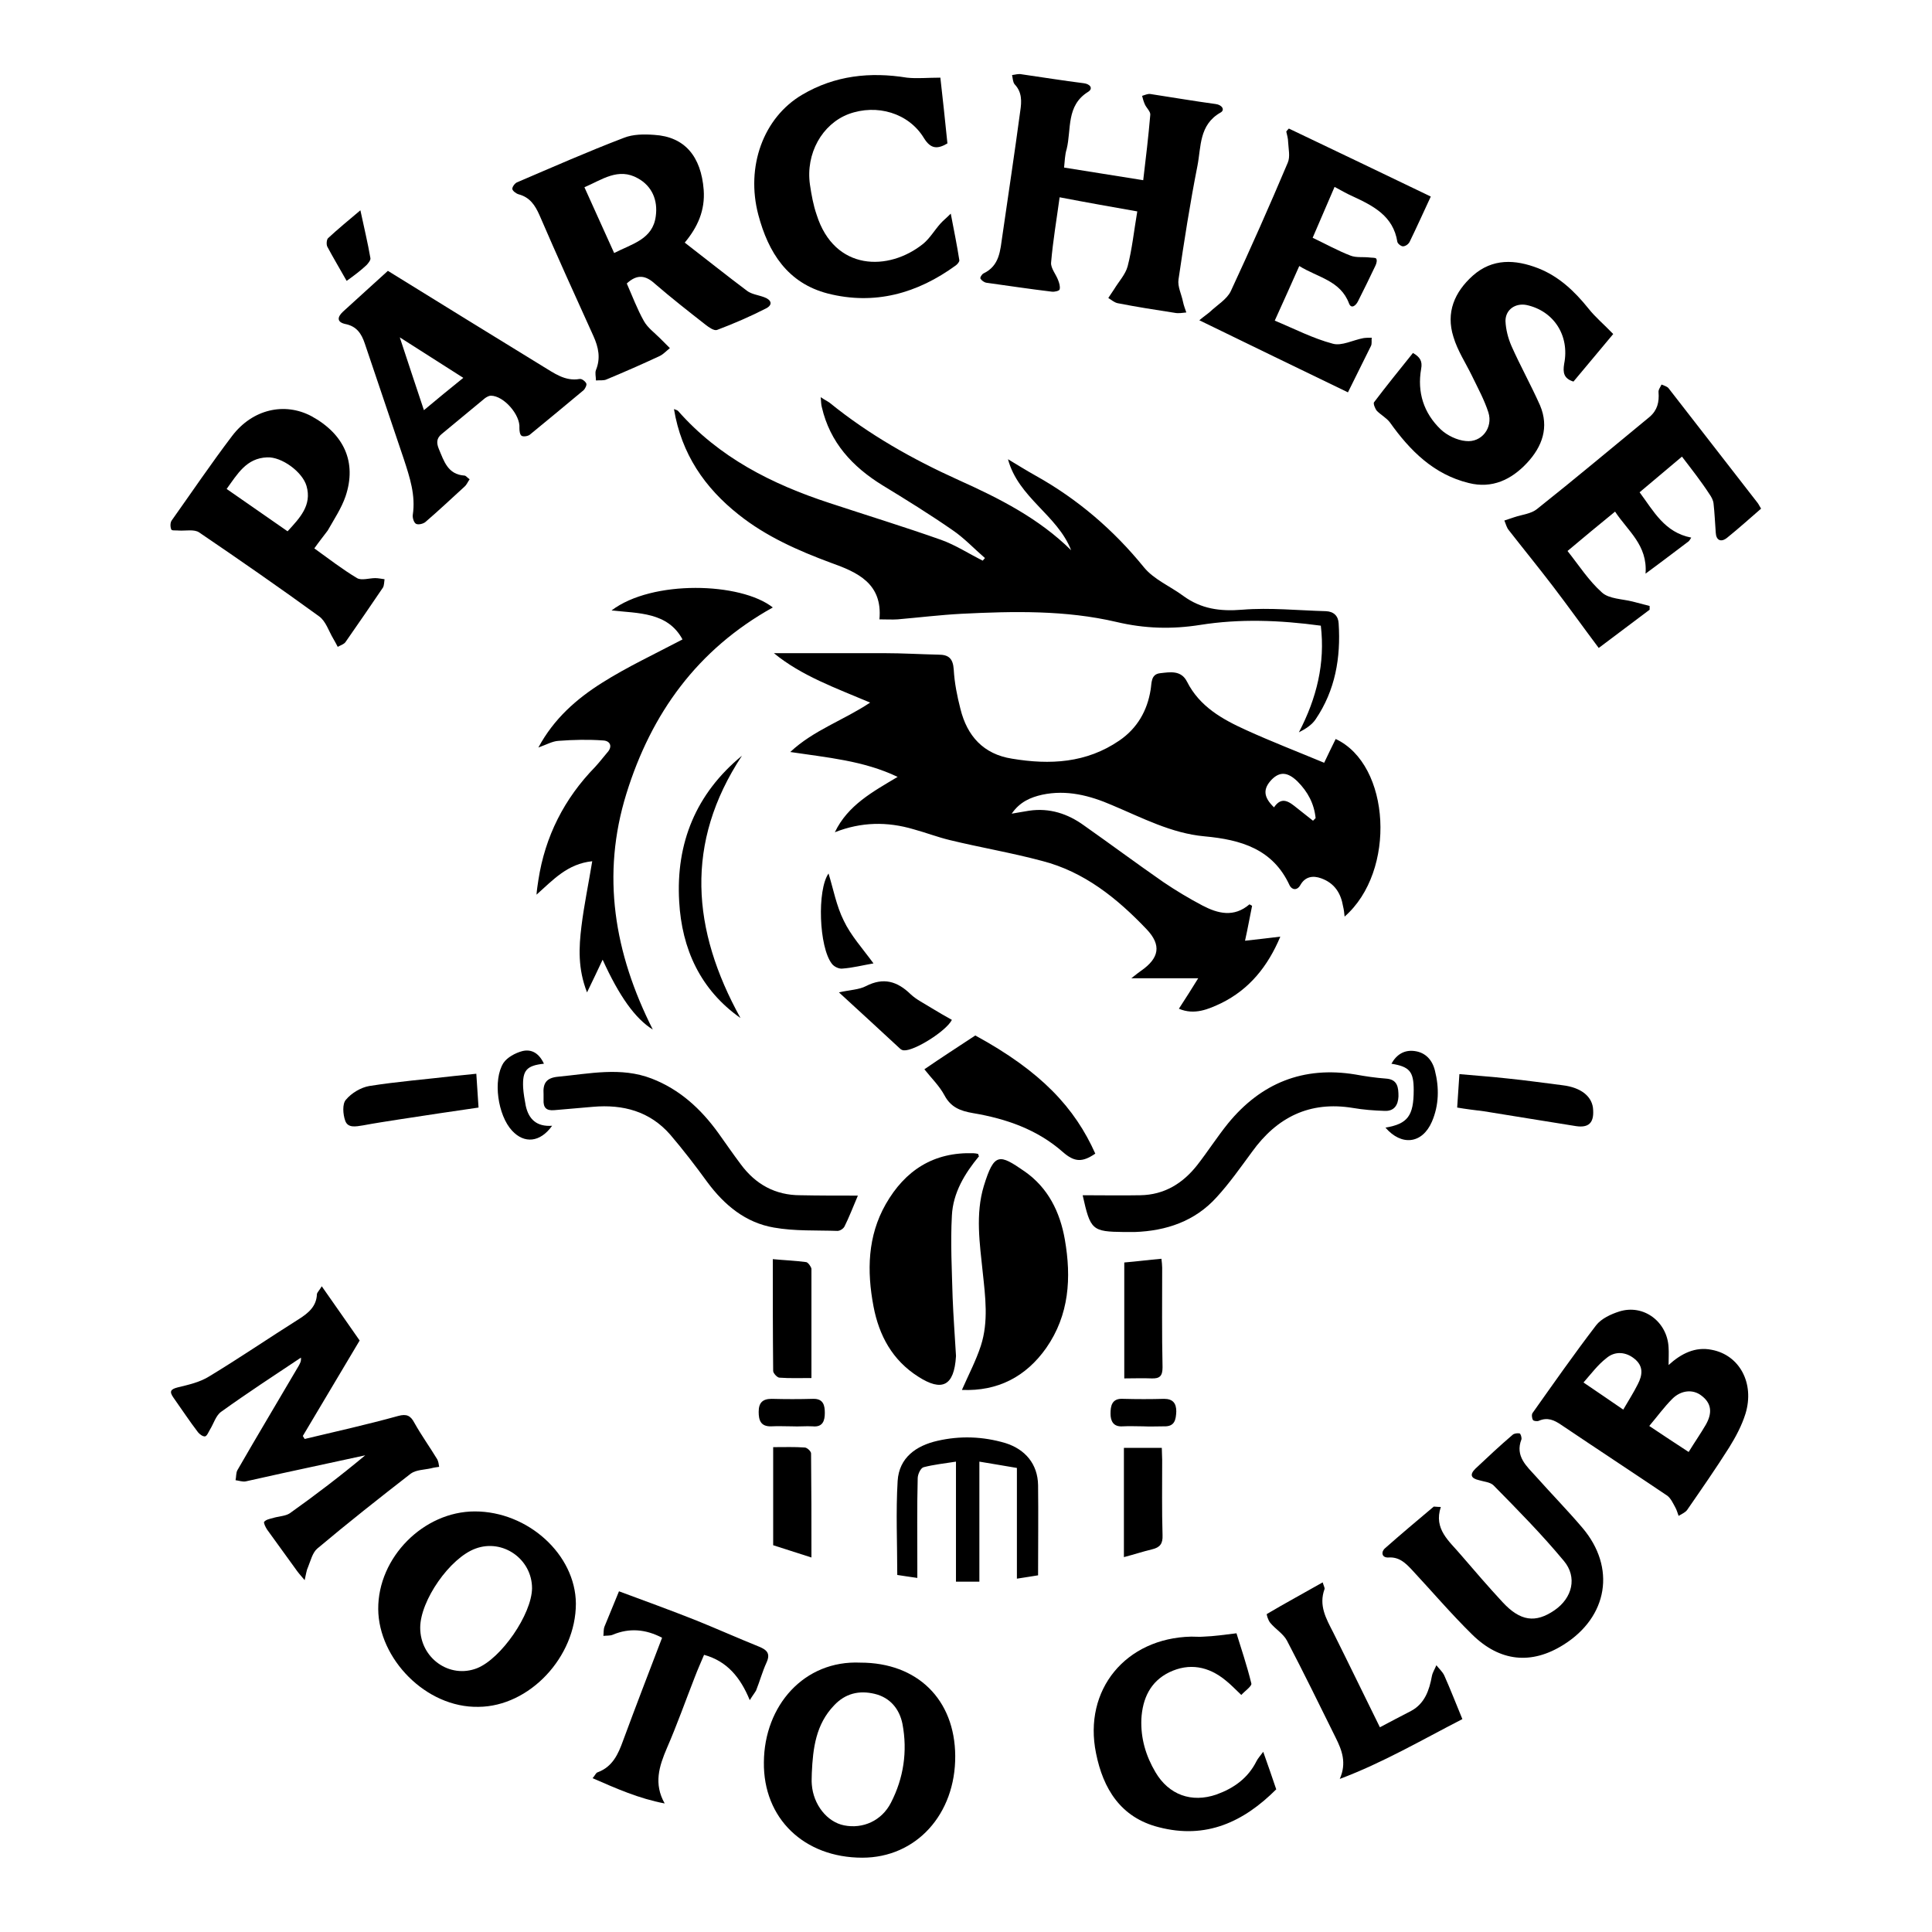
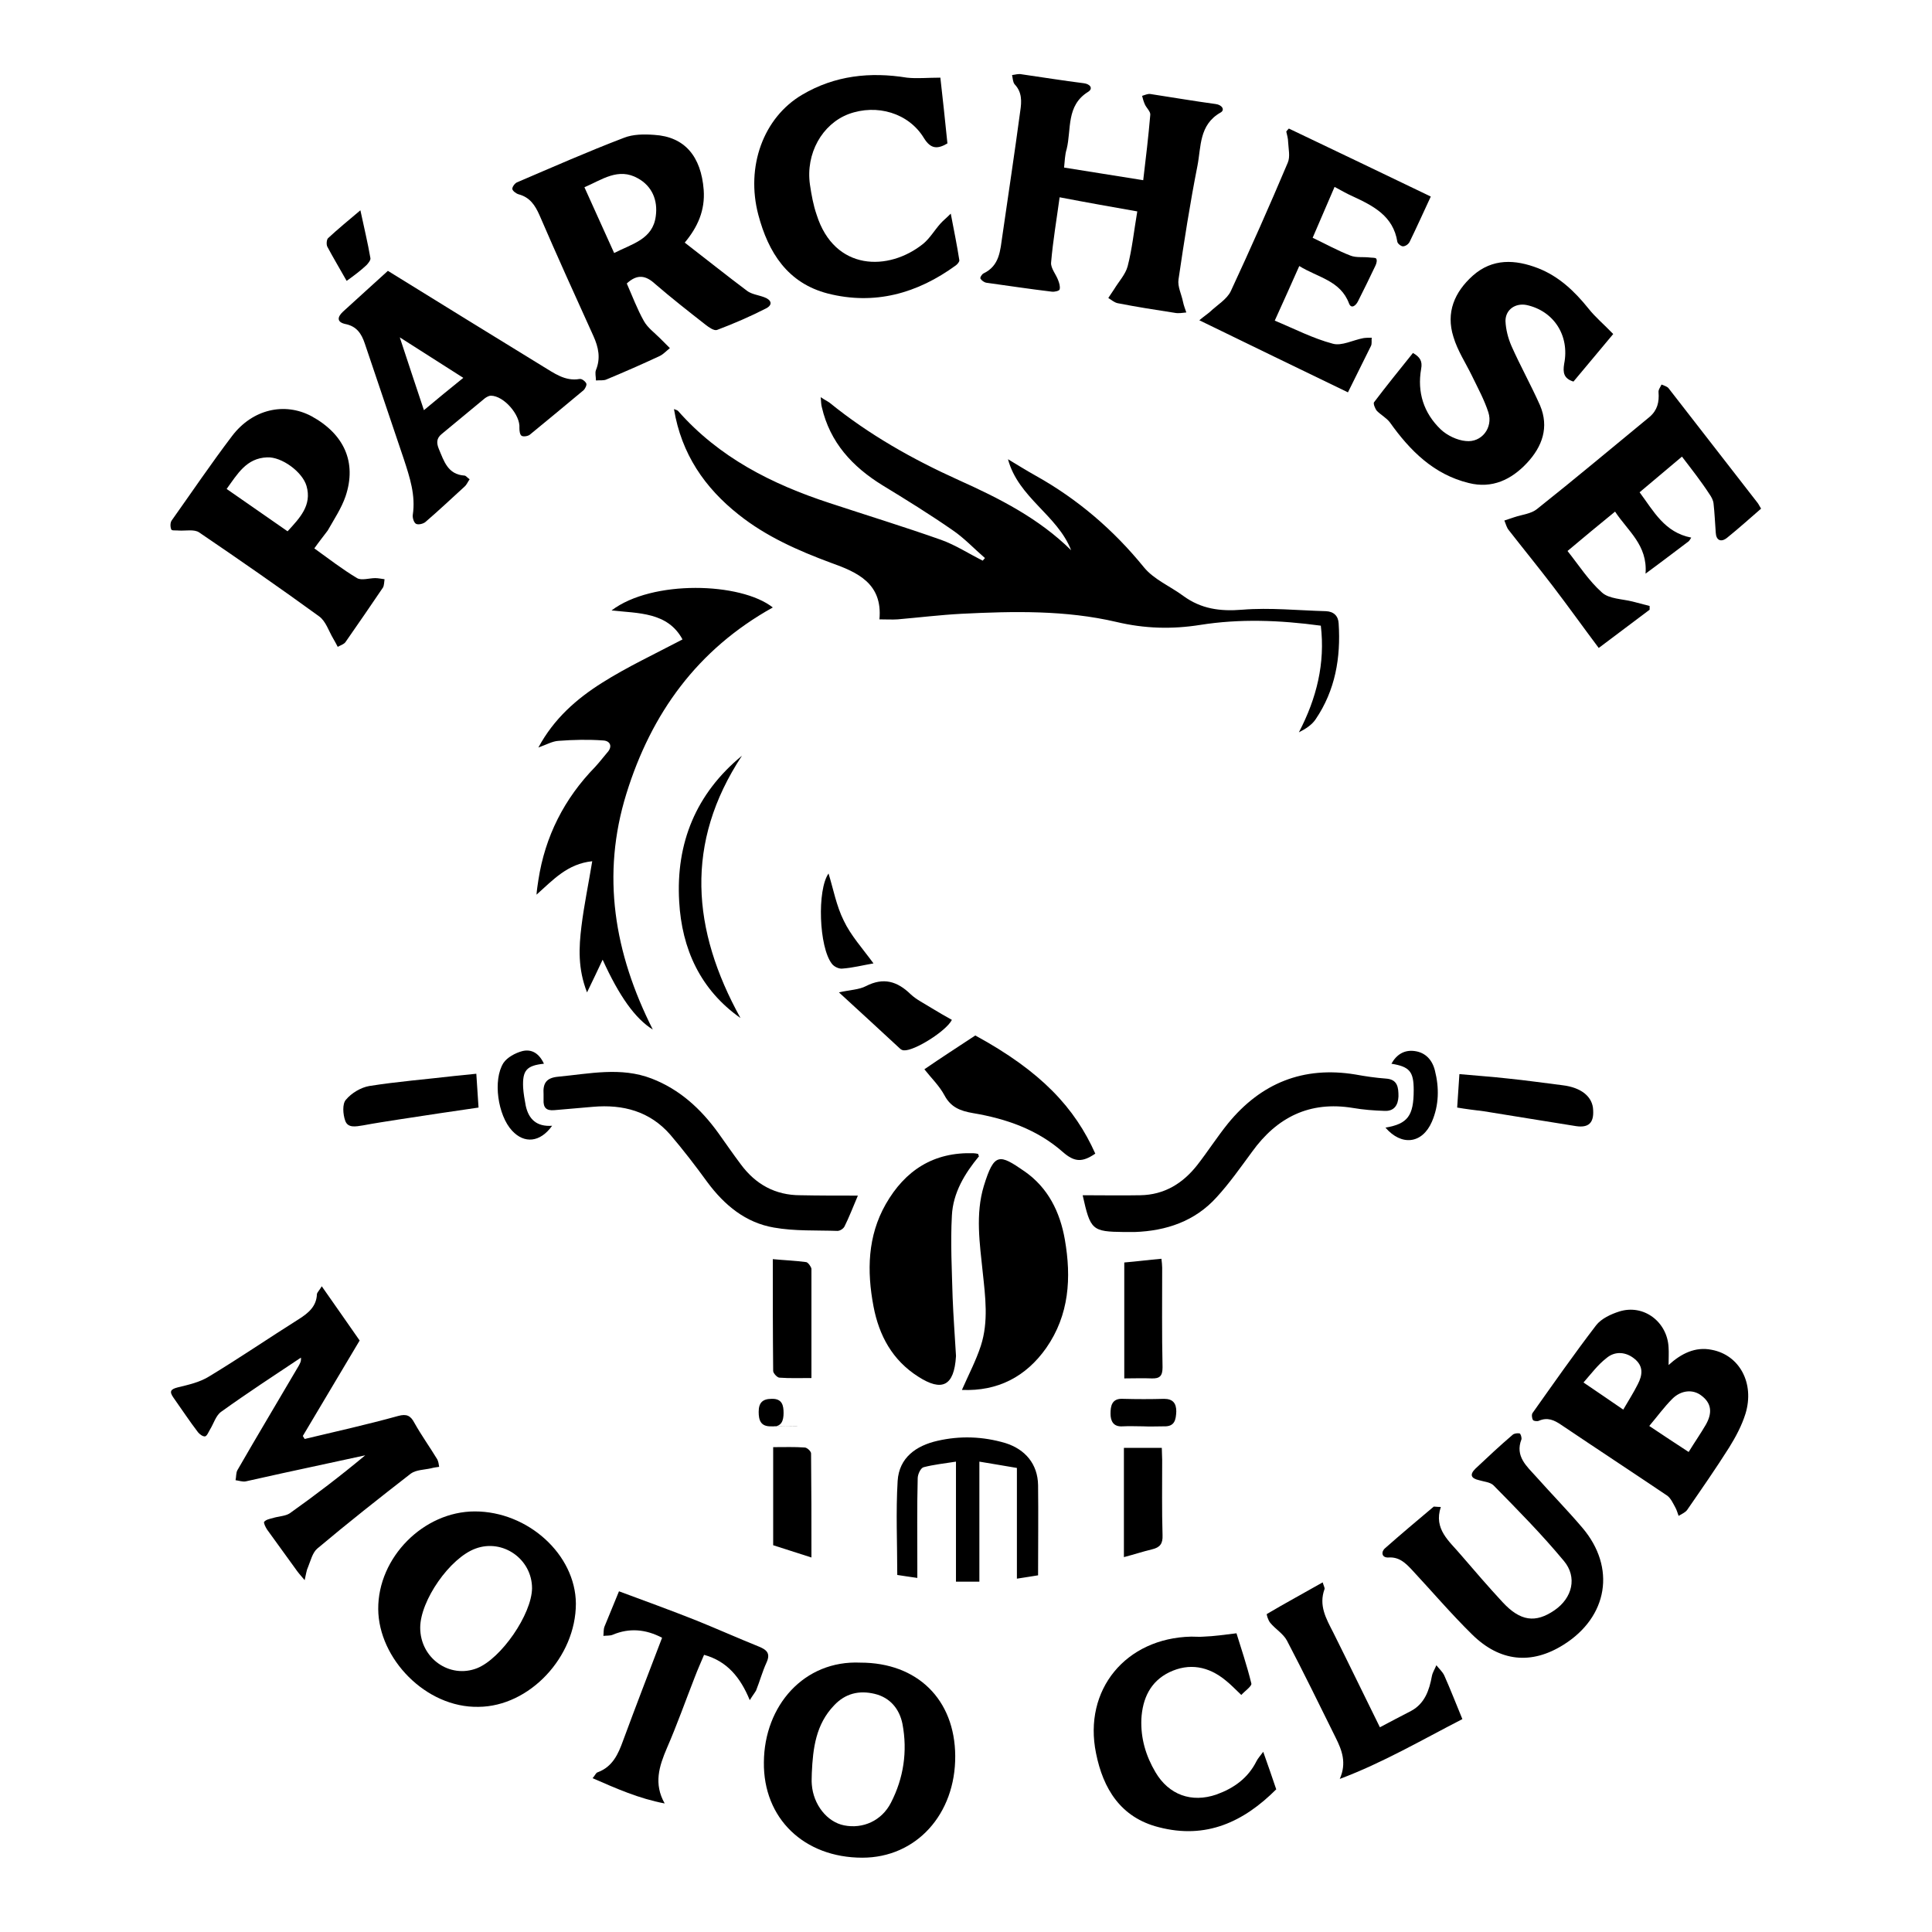
<svg xmlns="http://www.w3.org/2000/svg" version="1.1" id="Capa_1" x="0px" y="0px" viewBox="0 0 520 520" style="enable-background:new 0 0 520 520;" xml:space="preserve">
  <g>
-     <path d="M317.3,271.5c1.9-2.9,3.4-5.3,5.2-8.2c-6.3,0-11.7,0-18,0c1.4-1.1,2-1.6,2.6-2c4.9-3.4,5.6-6.9,1.5-11.2   c-7.9-8.3-16.8-15.5-28.2-18.4c-8.2-2.2-16.6-3.6-24.8-5.6c-3.3-0.8-6.4-2-9.7-2.9c-7.1-2.1-14.1-2-21.2,0.8   c3.5-7.3,10.2-10.9,16.9-14.9c-9.2-4.4-19-5.2-28.9-6.7c6.3-5.9,14.3-8.5,21.5-13.3c-9.2-3.9-18.5-7.2-25.9-13.3   c9.9,0,19.8,0,29.8,0c4.8,0,9.7,0.3,14.5,0.4c2.7,0,3.9,1,4.1,4c0.2,3.6,0.9,7.1,1.8,10.6c1.8,7.3,6.2,12.2,13.9,13.4   c10.2,1.7,20,1.2,28.9-4.9c4.8-3.3,7.5-8,8.4-13.7c0.3-1.7,0-4.1,2.5-4.4c2.7-0.3,5.7-0.9,7.3,2.3c3.4,6.7,9.5,10.1,15.9,13   c6.8,3.1,13.8,5.8,21,8.8c1-2.1,2-4.2,3.1-6.4c14.8,6.9,16.4,35.6,2.4,47.8c-0.1-1.1-0.2-1.9-0.4-2.7c-0.6-3.6-2.3-6.3-5.9-7.6   c-2.2-0.8-4.3-0.5-5.6,1.8c-0.9,1.6-2.3,1.3-2.9,0.1c-4.5-9.8-13.1-12.3-22.9-13.2c-8.9-0.8-16.8-5-24.9-8.4   c-6-2.6-12.2-4.2-18.8-2.8c-3.1,0.7-6,1.9-8.2,5.1c1.9-0.3,3.3-0.6,4.7-0.8c5.5-0.8,10.4,0.8,14.8,4c7.1,5,14.1,10.2,21.3,15.2   c3.4,2.3,6.9,4.4,10.5,6.3c4.2,2.2,8.5,3.3,12.7-0.3c0.2,0.1,0.5,0.3,0.7,0.4c-0.6,2.9-1.1,5.8-1.9,9.4c3-0.3,5.9-0.7,9.5-1.1   c-3.4,8.1-8.4,14.2-15.9,17.9C325.3,271.6,321.5,273.3,317.3,271.5z M353.4,220.9c0.2-0.2,0.5-0.5,0.7-0.7   c-0.4-3.9-2.1-7.1-4.9-9.9c-2.6-2.5-4.7-2.7-6.9-0.5c-2.4,2.5-2.3,4.7,0.6,7.5c2.1-3.1,4.1-1.5,6.2,0.2   C350.5,218.6,352,219.8,353.4,220.9z" />
    <path d="M265.1,150.2c-2.9-2.5-5.6-5.4-8.7-7.5c-6.2-4.3-12.5-8.2-18.9-12.1c-8.1-5-14.1-11.5-16.3-21c-0.2-0.7-0.2-1.5-0.3-2.7   c1,0.7,1.7,1,2.4,1.5c10.6,8.6,22.3,15.2,34.7,20.8c10.9,4.9,21.6,10.3,30.3,18.9c-3.7-9.5-14.2-14.1-17-24.5   c2.5,1.5,4.9,3,7.4,4.4c11.3,6.3,21,14.6,29.2,24.7c2.7,3.3,7.1,5.1,10.6,7.7c4.8,3.5,9.9,4.2,15.9,3.7c7.4-0.6,15,0.2,22.5,0.4   c2.1,0.1,3.3,1.3,3.4,3.3c0.6,9.2-0.9,18-6.2,25.8c-1,1.5-2.7,2.6-4.5,3.5c4.8-9.2,7.1-18.6,5.9-28.7c-11.1-1.5-21.8-1.9-32.5-0.2   c-7.6,1.2-14.9,1-22.5-0.8c-13.7-3.2-27.7-2.9-41.7-2.2c-5.7,0.3-11.4,1-17.2,1.5c-1.5,0.1-3,0-4.9,0c0.9-9.7-6-12.7-13-15.2   c-8.9-3.3-17.5-7.1-24.9-13c-9.1-7.2-15.4-16.3-17.4-28.4c0.5,0.2,0.9,0.3,1.1,0.5c11,12.5,25.2,19.7,40.8,24.8   c10,3.3,20.1,6.4,30,9.9c3.9,1.4,7.4,3.7,11.2,5.6C264.7,150.7,264.9,150.4,265.1,150.2z" />
    <path d="M168.7,76.3c1.5,3.4,2.8,6.9,4.6,10.1c1,1.8,2.8,3.1,4.3,4.6c0.9,0.9,1.8,1.8,2.7,2.7c-0.9,0.7-1.7,1.6-2.7,2.1   c-4.7,2.2-9.5,4.3-14.3,6.3c-0.8,0.4-1.9,0.2-2.9,0.3c0-1-0.3-2,0-2.8c1.3-3.2,0.7-6.1-0.7-9.2c-4.9-10.8-9.8-21.6-14.5-32.5   c-1.2-2.7-2.6-4.8-5.6-5.6c-0.7-0.2-1.6-0.9-1.7-1.4c-0.1-0.5,0.6-1.5,1.2-1.8c9.6-4.1,19.1-8.3,28.8-12c2.5-1,5.5-1,8.2-0.8   c8.2,0.5,12.6,5.8,13.3,14.8c0.4,5.5-1.6,10-5.1,14.2c5.7,4.4,11.2,8.8,16.8,13c1.2,0.9,3,1.1,4.6,1.7c1.9,0.7,2.4,2,0.5,3   c-4.3,2.2-8.7,4.1-13.2,5.8c-0.8,0.3-2.2-0.7-3.1-1.4c-4.6-3.6-9.2-7.2-13.6-11C173.8,74.1,171.5,73.7,168.7,76.3z M165.3,68.1   c4.9-2.5,10.4-3.7,11.2-9.9c0.6-4.3-1-8.1-4.8-10.2c-5.3-3-9.7,0.4-14.4,2.4C160,56.3,162.5,62,165.3,68.1z" />
    <path d="M286.4,45.1c7,1.1,13.8,2.2,21.3,3.4c0.7-5.9,1.4-11.7,1.9-17.6c0.1-0.9-1.1-1.9-1.5-2.9c-0.3-0.7-0.5-1.4-0.7-2.2   c0.7-0.2,1.5-0.6,2.2-0.5c5.9,0.9,11.7,1.9,17.6,2.7c1.7,0.2,2.6,1.6,1.3,2.3c-5.8,3.3-5.2,9.2-6.2,14.3c-2,10.1-3.6,20.4-5.1,30.6   c-0.3,1.9,0.8,4,1.2,6c0.2,1,0.6,2,0.9,2.9c-1,0.1-2.1,0.3-3.1,0.1c-5.2-0.8-10.3-1.6-15.4-2.6c-0.9-0.2-1.7-0.9-2.5-1.4   c0.5-0.8,1.1-1.6,1.6-2.4c1.2-2,3-3.9,3.6-6.1c1.2-4.6,1.7-9.5,2.6-14.8c-6.8-1.2-13.6-2.4-20.9-3.8c-0.8,5.9-1.8,11.7-2.3,17.6   c-0.1,1.5,1.3,3.1,1.9,4.7c0.3,0.8,0.6,1.7,0.4,2.5c-0.1,0.4-1.4,0.7-2.1,0.6c-5.9-0.7-11.8-1.6-17.6-2.4c-0.6-0.1-1.3-0.6-1.6-1.1   c-0.2-0.3,0.4-1.2,0.8-1.4c4.4-2.1,4.5-6.2,5.1-10.2c1.6-11.1,3.3-22.3,4.8-33.5c0.4-2.6,0.5-5.1-1.5-7.2c-0.5-0.6-0.5-1.6-0.7-2.5   c0.9-0.1,1.7-0.4,2.6-0.2c5.6,0.8,11.1,1.7,16.7,2.4c1.7,0.2,2.6,1.4,1.2,2.3c-6,3.7-4.5,10.1-5.8,15.4   C286.6,41.7,286.6,43.3,286.4,45.1z" />
    <path d="M208,163.5c-20.3,11.3-32.7,28.5-39.4,50.1c-6.8,21.9-3.3,42.9,7.1,63.5c-4.7-2.9-9-8.9-13.5-18.8c-1.4,3-2.6,5.5-4.2,8.8   c-2.5-6.4-2.2-12.1-1.5-17.8c0.7-5.7,1.9-11.4,2.9-17.5c-6.7,0.7-10.5,5-15,9c0.1-1.3,0.3-2.6,0.5-3.9c1.8-11.8,7-22,15.3-30.5   c1.1-1.2,2.1-2.5,3.2-3.8c1.6-1.7,0.8-3.2-1-3.3c-4-0.3-8.1-0.2-12.1,0.1c-1.6,0.1-3.2,1-5.4,1.8c4.2-7.8,10.3-13.1,17.1-17.4   c6.8-4.3,14.1-7.7,21.7-11.7c-4-7.4-11.9-7-19.1-7.8C175.5,156,199.4,156.7,208,163.5z" />
    <path d="M86.6,346.2c3.6,5.2,6.9,9.8,10.2,14.6c-5.1,8.6-10.2,17.1-15.3,25.7c0.2,0.3,0.3,0.5,0.5,0.8c8.4-2,16.9-3.9,25.2-6.2   c2.2-0.6,3.3-0.1,4.3,1.8c1.9,3.4,4.2,6.6,6.2,9.9c0.3,0.6,0.4,1.3,0.5,2c-0.7,0.1-1.5,0.2-2.2,0.4c-1.8,0.4-4,0.4-5.4,1.4   c-8.5,6.6-17,13.3-25.2,20.2c-1.3,1.1-1.8,3.3-2.5,5c-0.4,0.8-0.5,1.8-0.9,3.5c-1.2-1.4-1.9-2.2-2.5-3.1c-2.5-3.5-5.1-7-7.6-10.5   c-0.4-0.6-1-1.8-0.8-2.1c0.5-0.6,1.5-0.8,2.3-1c1.5-0.5,3.4-0.5,4.6-1.3c6.9-4.9,13.7-10.1,20.3-15.6c-7.4,1.6-14.8,3.2-22.2,4.8   c-3.3,0.7-6.6,1.5-9.9,2.2c-0.9,0.2-1.9-0.2-2.8-0.3c0.2-0.9,0.1-2,0.5-2.7c5.4-9.4,11-18.7,16.5-28.1c0.3-0.6,0.7-1.1,0.6-2.2   c-7.2,4.8-14.4,9.5-21.5,14.6c-1.4,1-2,3.2-3,4.8c-0.4,0.7-0.8,1.7-1.3,1.8c-0.6,0.1-1.5-0.6-1.9-1.1c-2.3-3-4.4-6.2-6.6-9.3   c-1.2-1.7-0.8-2.3,1.2-2.8c2.9-0.7,6-1.4,8.5-3c8.1-4.9,16-10.3,24.1-15.4c2.5-1.6,4.7-3.4,4.8-6.7   C85.4,347.8,85.9,347.4,86.6,346.2z" />
    <path d="M104.4,72.9c14.1,8.7,27.8,17.2,41.7,25.7c3,1.8,6,4.1,9.9,3.4c0.6-0.1,1.5,0.6,1.8,1.2c0.2,0.4-0.3,1.4-0.7,1.8   c-4.8,4-9.6,8-14.5,12c-0.5,0.4-1.7,0.6-2.2,0.3c-0.5-0.3-0.6-1.4-0.6-2.1c0.3-3.5-4.2-8.7-7.7-8.7c-0.5,0-1.2,0.4-1.6,0.7   c-3.9,3.2-7.7,6.4-11.6,9.6c-1.5,1.2-1.4,2.5-0.8,4c1.4,3.3,2.4,6.9,6.9,7.2c0.4,0,0.8,0.6,1.4,1c-0.5,0.7-0.8,1.5-1.4,2   c-3.5,3.2-6.9,6.4-10.5,9.5c-0.6,0.5-1.9,0.8-2.5,0.5c-0.6-0.3-1-1.6-0.9-2.4c0.8-5.3-0.8-10.1-2.4-15c-3.5-10.4-7-20.7-10.5-31.1   c-0.9-2.7-2.2-4.7-5.3-5.3c-2.2-0.5-2.2-1.8-0.6-3.3C96.4,80.2,100.4,76.5,104.4,72.9z M124.7,101.7c-5.8-3.7-11.1-7.1-17.1-10.9   c2.3,6.9,4.3,13.1,6.5,19.6C117.8,107.3,121.1,104.6,124.7,101.7z" />
    <path d="M434.2,89.9c-3.2,3.8-6.9,8.3-10.7,12.8c-2.6-0.8-2.9-2.4-2.5-4.8c1.5-7.6-2.8-14.2-10.1-15.8c-3-0.6-5.7,1.2-5.7,4.3   c0.1,2.3,0.7,4.6,1.6,6.7c2.4,5.4,5.3,10.6,7.7,16c2.5,5.9,0.6,11.1-3.5,15.5c-4.2,4.5-9.4,7-15.7,5.4c-9.4-2.3-15.8-8.7-21.2-16.3   c-0.9-1.2-2.4-2-3.5-3.1c-0.5-0.6-1-1.9-0.8-2.3c3.4-4.5,6.9-8.8,10.5-13.3c1.9,1.1,2.6,2.2,2.2,4.3c-1.1,6.3,0.7,11.9,5.3,16.3   c1.7,1.6,4.4,2.9,6.7,3.1c4.3,0.5,7.4-3.6,6.1-7.7c-1.1-3.4-2.8-6.5-4.4-9.8c-1.7-3.5-3.9-6.8-5-10.5c-2.1-6.6,0.3-12.1,5.2-16.5   c5.3-4.7,11.4-4.4,17.6-2c5.6,2.2,9.8,6.2,13.5,10.8C429.4,85.4,431.6,87.2,434.2,89.9z" />
    <path d="M349.7,71.6c-2.2,5-4.3,9.6-6.6,14.7c5.3,2.2,10.3,4.8,15.6,6.2c2.4,0.7,5.5-1,8.3-1.5c0.7-0.1,1.5-0.1,2.2-0.1   c-0.1,0.7,0.1,1.6-0.2,2.2c-2,4.1-4.1,8.2-6.2,12.5c-13.2-6.4-26.3-12.7-40-19.4c1.3-1.1,2.1-1.6,2.9-2.3c1.9-1.8,4.6-3.4,5.6-5.6   c5.3-11.4,10.4-22.9,15.3-34.5c0.7-1.6,0.2-3.7,0.1-5.6c0-0.9-0.3-1.9-0.5-2.8c0.2-0.3,0.5-0.6,0.7-0.8c12.6,6,25.3,12.1,38.2,18.3   c-2,4.3-3.8,8.3-5.7,12.2c-0.3,0.6-1.1,1.2-1.8,1.2c-0.5,0-1.4-0.7-1.5-1.2c-1.1-7-6.5-9.7-12.1-12.3c-1.6-0.7-3.1-1.6-4.8-2.5   c-2,4.6-3.9,9.1-5.9,13.7c3.6,1.7,6.8,3.5,10.2,4.8c1.5,0.6,3.4,0.3,5.1,0.5c0.6,0.1,1.6,0,1.8,0.3c0.3,0.4,0.1,1.3-0.2,1.9   c-1.5,3.2-3.1,6.4-4.7,9.6c-0.6,1.2-1.8,2.1-2.4,0.6C360.8,75.5,354.7,74.7,349.7,71.6z" />
    <path d="M452.7,122.9c-3.9,3.3-7.6,6.4-11.4,9.6c3.8,5.1,6.7,10.8,13.9,12.2c-0.2,0.3-0.4,0.7-0.7,1c-3.6,2.7-7.1,5.4-11.6,8.7   c0.6-7.7-4.8-11.5-8.2-16.7c-4.3,3.5-8.4,6.9-12.8,10.6c3.1,3.9,5.7,8,9.3,11.2c1.9,1.7,5.4,1.7,8.2,2.4c1.5,0.4,3.1,0.8,4.6,1.2   c0,0.3,0,0.7,0,1c-4.5,3.4-8.9,6.7-13.7,10.3c-4.2-5.6-8.2-11.2-12.4-16.7c-3.9-5.1-7.9-10-11.8-15c-0.6-0.7-0.8-1.7-1.2-2.6   c0.9-0.3,1.8-0.6,2.7-0.9c2.1-0.7,4.5-0.9,6.1-2.2c10.2-8.1,20.2-16.5,30.3-24.8c2.1-1.8,2.6-4,2.4-6.6c-0.1-0.7,0.5-1.4,0.8-2.1   c0.7,0.3,1.5,0.5,1.9,1c8,10.3,16,20.6,24,30.9c0.3,0.4,0.5,0.9,0.9,1.5c-3,2.6-6,5.3-9.1,7.8c-1.7,1.4-3,0.7-3.1-1.3   c-0.2-2.6-0.3-5.3-0.6-7.9c-0.1-0.9-0.6-1.8-1.1-2.5C457.9,129.6,455.3,126.3,452.7,122.9z" />
    <path d="M253.1,20.9c0.6,5.4,1.3,11.6,1.9,17.7c-2.7,1.6-4.5,1.5-6.3-1.4c-4.1-6.8-12.7-9.3-20.3-6.5c-7.1,2.7-11.6,10.6-10.4,19   c0.4,2.7,0.9,5.5,1.8,8.1c4.8,15.2,19.4,15.3,28.7,7.8c1.8-1.5,3-3.6,4.6-5.4c0.7-0.8,1.5-1.4,2.8-2.7c0.9,4.7,1.7,8.6,2.3,12.5   c0.1,0.4-0.5,1.1-0.9,1.4c-10.4,7.6-21.9,10.8-34.5,7.6c-10.8-2.8-16-11-18.7-21.2c-3.4-12.9,1.3-26.1,11.8-32.3   c8.8-5.2,18.3-6.2,28.2-4.6C246.8,21.2,249.7,20.9,253.1,20.9z" />
    <path d="M84.6,147.6c3.9,2.8,7.5,5.6,11.5,8c1.2,0.7,3.3,0,4.9,0c0.8,0,1.7,0.2,2.5,0.3c-0.1,0.7-0.1,1.6-0.4,2.2   c-3.3,4.9-6.7,9.8-10.1,14.7c-0.4,0.6-1.4,0.9-2.1,1.3c-0.4-0.8-0.8-1.5-1.2-2.2c-1.2-2-2-4.7-3.8-6c-10.6-7.7-21.4-15.2-32.3-22.6   c-1.3-0.9-3.6-0.4-5.4-0.5c-0.7-0.1-2,0.1-2.1-0.3c-0.3-0.7-0.3-1.8,0.1-2.4c5.4-7.6,10.6-15.3,16.3-22.8   c5.5-7.2,14.1-9.1,21.3-5.3c8.8,4.8,12.3,12.4,9.2,21.6c-1.1,3.2-3.1,6.2-4.8,9.2C87,144.4,85.8,145.9,84.6,147.6z M77.4,143   c3.3-3.6,6.6-7,5.1-12.2c-1.1-3.8-6.7-7.9-10.6-7.7c-5.6,0.2-8,4.5-10.9,8.5C66.6,135.5,71.9,139.2,77.4,143z" />
    <path d="M449.1,367.4c3.4-3.1,7.2-5,11.6-4.1c7.5,1.4,11.6,9,9.1,17.2c-1,3.2-2.6,6.2-4.4,9.1c-3.6,5.7-7.5,11.3-11.3,16.8   c-0.5,0.7-1.5,1.1-2.3,1.6c-0.3-0.8-0.5-1.6-0.9-2.3c-0.6-1.1-1.2-2.4-2.1-3.1c-9.5-6.4-19.1-12.7-28.6-19.1   c-1.9-1.3-3.7-2.1-6-1.1c-0.4,0.2-1.4,0.1-1.6-0.2c-0.3-0.5-0.4-1.5-0.1-1.9c5.6-7.9,11.2-15.9,17.1-23.6c1.4-1.8,4-3,6.2-3.7   c6.6-2.1,13,2.8,13.3,9.7C449.2,364.1,449.1,365.5,449.1,367.4z M454.5,390.8c1.6-2.6,3.2-4.9,4.6-7.3c1.9-3.3,1.5-5.9-1.2-7.9   c-2.2-1.7-5.4-1.5-7.8,0.9c-2.2,2.2-4,4.7-6.2,7.3C447.6,386.3,451,388.5,454.5,390.8z M426.2,372.1c3.8,2.6,7.1,4.8,10.7,7.3   c1.4-2.4,2.8-4.6,3.9-6.8c1.3-2.5,1.6-4.9-0.9-6.9c-2.2-1.8-5.2-2.2-7.6-0.1C430.1,367.3,428.3,369.7,426.2,372.1z" />
    <path d="M231.6,447.5c15.3,0,25.4,9.9,25.5,25.1c0.1,15.7-10.5,27.4-25,27.4c-15.7,0-26.7-10.6-26.5-25.7   C205.7,459.1,216.4,446.8,231.6,447.5z M218.5,477.2c0,1-0.1,2.1,0,3.1c0.4,5.4,4.1,10.1,8.7,11c5,1,10.1-1.2,12.6-6.1   c3.4-6.6,4.5-13.8,3.1-21.2c-0.8-4-3.3-7.1-7.5-8.1c-4.2-1-7.9-0.1-10.9,3.1C219.6,464.1,218.8,470.5,218.5,477.2z" />
    <path d="M128.8,459.4c-14.2,0.3-26.9-13-27-26.3c-0.1-13.9,12.2-26.3,26-26.3c14.3,0,27.1,11.6,27.2,24.8   C155,446,142.5,459.3,128.8,459.4z M143.2,427.5c0-7.9-7.9-13.4-15.2-10.7c-6.9,2.5-14.9,14-14.9,21.3c0,8.2,7.9,13.8,15.3,10.9   C134.9,446.4,143.1,434.5,143.2,427.5z" />
    <path d="M387.8,405.6c-2,6,2.3,9.2,5.4,12.9c3.7,4.3,7.4,8.6,11.2,12.7c4.8,5.2,8.9,5.7,14,2.2c4.8-3.3,6.2-8.9,2.5-13.3   c-5.9-7.1-12.4-13.7-18.9-20.3c-0.9-0.9-2.6-1-3.9-1.4c-2.2-0.5-2.6-1.5-1-3.1c3.3-3.1,6.6-6.2,10-9.1c0.4-0.4,1.3-0.5,1.9-0.4   c0.3,0.1,0.6,1.1,0.5,1.6c-1.8,4.6,1.5,7.3,4,10.1c4.1,4.6,8.4,9,12.4,13.7c9.1,10.7,6.9,24-5.1,31.5c-8.6,5.4-17.1,4.6-24.6-2.8   c-5.6-5.5-10.8-11.6-16.2-17.4c-1.7-1.8-3.4-3.5-6.3-3.3c-1.9,0.1-2-1.6-0.9-2.5c4.3-3.8,8.7-7.5,13.1-11.2   C386.4,405.5,386.8,405.6,387.8,405.6z" />
    <path d="M258.9,374.1c1.8-4.1,3.8-7.9,5.1-11.9c2.1-6.5,1.2-13.2,0.5-19.8c-0.8-7.7-2-15.6,0.3-23.2c2.8-9.1,4.2-8.6,11-3.9   c6.3,4.4,9.5,10.9,10.8,18.3c1.8,10.3,1.2,20.3-5,29.2C276.1,370.6,268.5,374.5,258.9,374.1z" />
    <path d="M263.5,311.2c-3.8,4.6-7,9.8-7.3,16c-0.4,7.3,0,14.7,0.2,22c0.2,5.2,0.6,10.4,0.9,15.6c0,0.1,0,0.2,0,0.3   c-0.5,7.9-3.7,9.6-10.2,5.4c-6.9-4.4-10.5-11-12-18.9c-1.8-9.5-1.6-18.9,3.3-27.5c5.2-9.1,12.9-14.1,23.7-13.7   c0.4,0,0.8,0.1,1.2,0.2C263.3,310.7,263.3,310.9,263.5,311.2z" />
    <path d="M332.8,439.6c1.2,3.9,2.8,8.6,4,13.5c0.2,0.7-1.7,2-2.7,3.1c-1.5-1.4-2.8-2.8-4.2-3.9c-4.6-3.8-9.8-4.8-15.2-2.2   c-5.1,2.5-7.2,7.1-7.5,12.6c-0.2,5.2,1.2,9.9,3.8,14.3c3.6,6.1,9.7,8.3,16.4,6c4.7-1.7,8.5-4.4,10.8-9c0.4-0.8,1-1.4,1.8-2.5   c1.3,3.7,2.4,6.8,3.5,10.1c-8.8,8.8-18.9,13.5-31.6,10.2c-10.3-2.6-15-10.4-16.9-19.9c-3.5-17.1,8-31,25.6-31.4   c1.1,0,2.3,0.1,3.4,0C326.8,440.4,329.5,440,332.8,439.6z" />
    <path d="M201.8,457.6c-2.5-6.1-6.1-10.5-12.3-12.2c-0.8,1.9-1.7,3.9-2.5,6c-2.5,6.4-4.8,12.9-7.5,19.1c-2.1,4.9-3.6,9.6-0.6,14.9   c-6.9-1.3-13-4-19.4-6.8c0.7-0.8,0.9-1.5,1.4-1.6c4-1.5,5.5-4.9,6.8-8.5c3.4-9.2,6.9-18.3,10.5-27.7c-4.4-2.3-8.8-2.7-13.3-0.8   c-0.7,0.3-1.7,0.2-2.5,0.3c0.1-0.8,0-1.7,0.3-2.5c1.2-3,2.5-6,3.9-9.5c7,2.6,13.9,5.1,20.7,7.8c5.7,2.3,11.3,4.8,17,7.1   c2.2,0.9,3.1,1.9,2,4.3c-1.1,2.4-1.8,5-2.8,7.5C203.1,455.7,202.6,456.3,201.8,457.6z" />
    <path d="M230.9,321.8c-1.4,3.3-2.4,5.9-3.6,8.3c-0.3,0.6-1.2,1.2-1.9,1.2c-5.7-0.2-11.5,0.1-17.1-0.9c-7.6-1.3-13.3-6-17.9-12.2   c-3.2-4.4-6.5-8.7-10-12.8c-5.5-6.3-12.7-8.2-20.8-7.5c-3.5,0.3-7,0.6-10.4,0.9c-2.2,0.2-3-0.7-2.9-2.8c0-0.5,0-1,0-1.5   c-0.2-2.9,0.7-4.4,3.9-4.7c8.5-0.8,16.9-2.7,25.2,0.5c7.5,2.9,13.2,8.1,17.9,14.6c2,2.8,4,5.7,6.1,8.5c4,5.4,9.3,8.3,16,8.3   C220.3,321.8,225.3,321.8,230.9,321.8z" />
    <path d="M291.4,321.7c5.4,0,10.5,0.1,15.5,0c6.5-0.1,11.5-3.2,15.4-8.2c2.8-3.6,5.3-7.5,8.2-11.1c8.9-10.9,20.3-15.5,34.3-13.2   c2.7,0.5,5.5,0.9,8.2,1.1c3.2,0.2,3.4,2.4,3.4,4.8c-0.1,2.4-1.2,4-3.7,3.9c-2.9-0.1-5.7-0.3-8.6-0.8c-11.6-1.9-20.4,2.5-27.1,11.8   c-3.1,4.2-6.1,8.5-9.6,12.3c-5.8,6.4-13.5,9-22,9.3c-0.9,0-1.8,0-2.8,0C293.9,331.5,293.5,331.1,291.4,321.7z" />
    <path d="M360.6,478.8c1.9-4.3,0.6-7.7-1.1-11.1c-4.3-8.7-8.6-17.5-13.1-26.1c-1-1.9-3.1-3.1-4.5-4.8c-0.6-0.7-1.1-2.4-0.9-2.4   c4.9-2.9,9.9-5.6,15-8.5c0.3,1,0.6,1.5,0.5,1.8c-1.6,4.4,0.4,7.9,2.3,11.6c4.2,8.4,8.3,16.9,12.6,25.6c3-1.6,5.7-3,8.4-4.4   c3.7-2,4.9-5.6,5.6-9.4c0.2-1,0.8-1.9,1.2-2.9c0.7,0.9,1.6,1.7,2.1,2.7c1.7,3.8,3.2,7.7,4.9,11.8   C382.7,468.3,372.1,474.5,360.6,478.8z" />
    <path d="M279.4,424c-2,0.3-3.6,0.6-5.7,0.9c0-10.1,0-19.8,0-29.8c-3.4-0.6-6.6-1.1-10.1-1.7c0,11,0,21.5,0,32.3c-2.2,0-4.1,0-6.3,0   c0-10.6,0-21.2,0-32.3c-3.2,0.5-6,0.8-8.7,1.5c-0.8,0.2-1.6,1.9-1.6,3c-0.2,7.8-0.1,15.6-0.1,23.4c0,1,0,2,0,3.4   c-2-0.3-3.6-0.5-5.4-0.8c0-8.5-0.4-17,0.1-25.3c0.4-6.3,5-9.5,10.7-10.8c6.1-1.4,12.2-1.2,18.3,0.6c5.4,1.7,8.7,5.7,8.8,11.3   C279.5,407.7,279.4,415.7,279.4,424z" />
    <path d="M262.5,278.7c17.8,9.7,26.8,19.5,32.3,31.8c-3.5,2.4-5.6,2.3-8.7-0.4c-6.9-6.1-15.3-9-24.2-10.5c-3.5-0.6-6-1.6-7.7-4.8   c-1.4-2.6-3.6-4.7-5.4-7C253.3,284.7,257.8,281.8,262.5,278.7z" />
    <path d="M199.3,274c-10.8-7.6-15.8-18.6-16.5-31.4c-0.9-15.7,4.5-29,16.9-39.2C184.2,226.9,186.2,250.3,199.3,274z" />
    <path d="M128.2,289c0.2,3.3,0.4,6.1,0.6,9.1c-7,1-14.2,2.1-21.4,3.2c-3.2,0.5-6.5,1-9.7,1.6c-1.9,0.3-4.1,0.8-4.8-1.3   c-0.6-1.7-0.8-4.5,0.2-5.6c1.5-1.8,4-3.3,6.3-3.7c7.6-1.2,15.2-1.8,22.9-2.7C124.2,289.4,126.1,289.2,128.2,289z" />
    <path d="M392.2,298.1c0.2-3,0.4-5.8,0.6-9c4.3,0.4,8.8,0.7,13.2,1.2c4.9,0.5,9.8,1.2,14.6,1.8c5,0.6,8.1,3.1,8.2,6.7   c0.2,3.4-1.2,4.8-4.6,4.3c-8.3-1.3-16.6-2.7-24.8-4C397,298.8,394.5,298.5,392.2,298.1z" />
    <path d="M302.6,339.8c3.5-0.3,6.6-0.7,10-1c0.1,0.9,0.2,1.7,0.2,2.4c0,8.9-0.1,17.8,0.1,26.8c0,2.3-0.7,3.1-3,3   c-2.3-0.1-4.7,0-7.3,0C302.6,360.6,302.6,350.3,302.6,339.8z" />
    <path d="M218.4,370.9c-3.1,0-5.9,0.1-8.6-0.1c-0.6,0-1.7-1.2-1.7-1.8c-0.1-10-0.1-19.9-0.1-30.1c3.1,0.3,6.1,0.4,9,0.8   c0.5,0.1,1.3,1.2,1.4,1.8C218.4,351.2,218.4,360.8,218.4,370.9z" />
    <path d="M302.5,419.1c0-9.9,0-19.6,0-29.4c3.4,0,6.6,0,10.2,0c0,1.1,0.1,2.2,0.1,3.2c0,6.8-0.1,13.5,0.1,20.3   c0.1,2.3-0.7,3.3-2.8,3.8C307.6,417.6,305.2,418.4,302.5,419.1z" />
    <path d="M208.1,389.5c3.1,0,5.8-0.1,8.5,0.1c0.6,0,1.7,1,1.7,1.6c0.1,9.2,0.1,18.4,0.1,28c-3.7-1.2-6.9-2.2-10.3-3.3   C208.1,407.2,208.1,398.6,208.1,389.5z" />
    <path d="M225.8,267.1c3.1-0.7,5.4-0.7,7.3-1.7c4.7-2.4,8.4-1.3,12,2.2c1.6,1.5,3.7,2.5,5.6,3.7c1.8,1.1,3.7,2.2,5.5,3.2   c-1.5,3-10.1,8.4-12.9,8.2c-0.4,0-0.8-0.2-1.1-0.5C236.9,277.3,231.6,272.4,225.8,267.1z" />
    <path d="M146.4,286.3c-4.7,0.5-5.8,1.8-5.6,6.4c0.1,1.6,0.4,3.3,0.7,4.9c0.8,3.7,3,5.7,7.1,5.4c-3.2,4.5-7.5,4.9-10.8,1.3   c-3.8-4.1-5.2-13.6-2.3-18.2c1-1.5,3.2-2.7,5.1-3.2C143.1,282.3,145.1,283.5,146.4,286.3z" />
    <path d="M372.9,303.5c6-1,7.6-3.2,7.6-10.1c0-5-1.1-6.3-6-7.1c1.4-2.5,3.5-3.8,6.3-3.4c2.9,0.4,4.7,2.4,5.4,5.2   c1.2,4.7,1.1,9.4-0.8,13.8C382.8,307.9,377.2,308.5,372.9,303.5z" />
    <path d="M235.1,259.3c-2.9,0.5-5.6,1.2-8.4,1.4c-0.9,0.1-2.2-0.5-2.8-1.3c-3.5-4.5-4-19.9-0.9-24.3c1.3,4.2,2.1,8.7,4.1,12.7   C229,251.8,232.1,255.2,235.1,259.3z" />
    <path d="M93.3,75.6c-1.8-3.2-3.6-6.2-5.2-9.2c-0.3-0.6-0.2-1.9,0.2-2.3c2.7-2.5,5.5-4.8,8.7-7.5c1,4.7,2,8.8,2.7,12.9   c0.1,0.5-0.6,1.4-1.1,1.9C97.1,72.8,95.4,74.1,93.3,75.6z" />
-     <path d="M213.1,383.9c-1.8,0-3.7-0.1-5.5,0c-2.9,0.1-3.4-1.7-3.4-3.9c0-2.4,1-3.5,3.5-3.5c3.7,0.1,7.4,0.1,11.1,0   c2.9-0.1,3.2,1.9,3.2,3.8c0,2-0.5,3.9-3.3,3.6C216.9,383.8,215,384,213.1,383.9C213.1,384,213.1,384,213.1,383.9z" />
+     <path d="M213.1,383.9c-1.8,0-3.7-0.1-5.5,0c-2.9,0.1-3.4-1.7-3.4-3.9c0-2.4,1-3.5,3.5-3.5c2.9-0.1,3.2,1.9,3.2,3.8c0,2-0.5,3.9-3.3,3.6C216.9,383.8,215,384,213.1,383.9C213.1,384,213.1,384,213.1,383.9z" />
    <path d="M307.7,383.9c-1.8,0-3.7-0.1-5.5,0c-2.6,0.2-3.3-1.5-3.3-3.4c0-2,0.3-4.2,3.4-4c3.7,0.1,7.4,0.1,11,0   c2.4,0,3.3,1.2,3.3,3.4c-0.1,2.2-0.4,4.1-3.3,4C311.3,383.9,309.5,384,307.7,383.9C307.7,384,307.7,384,307.7,383.9z" />
  </g>
</svg>